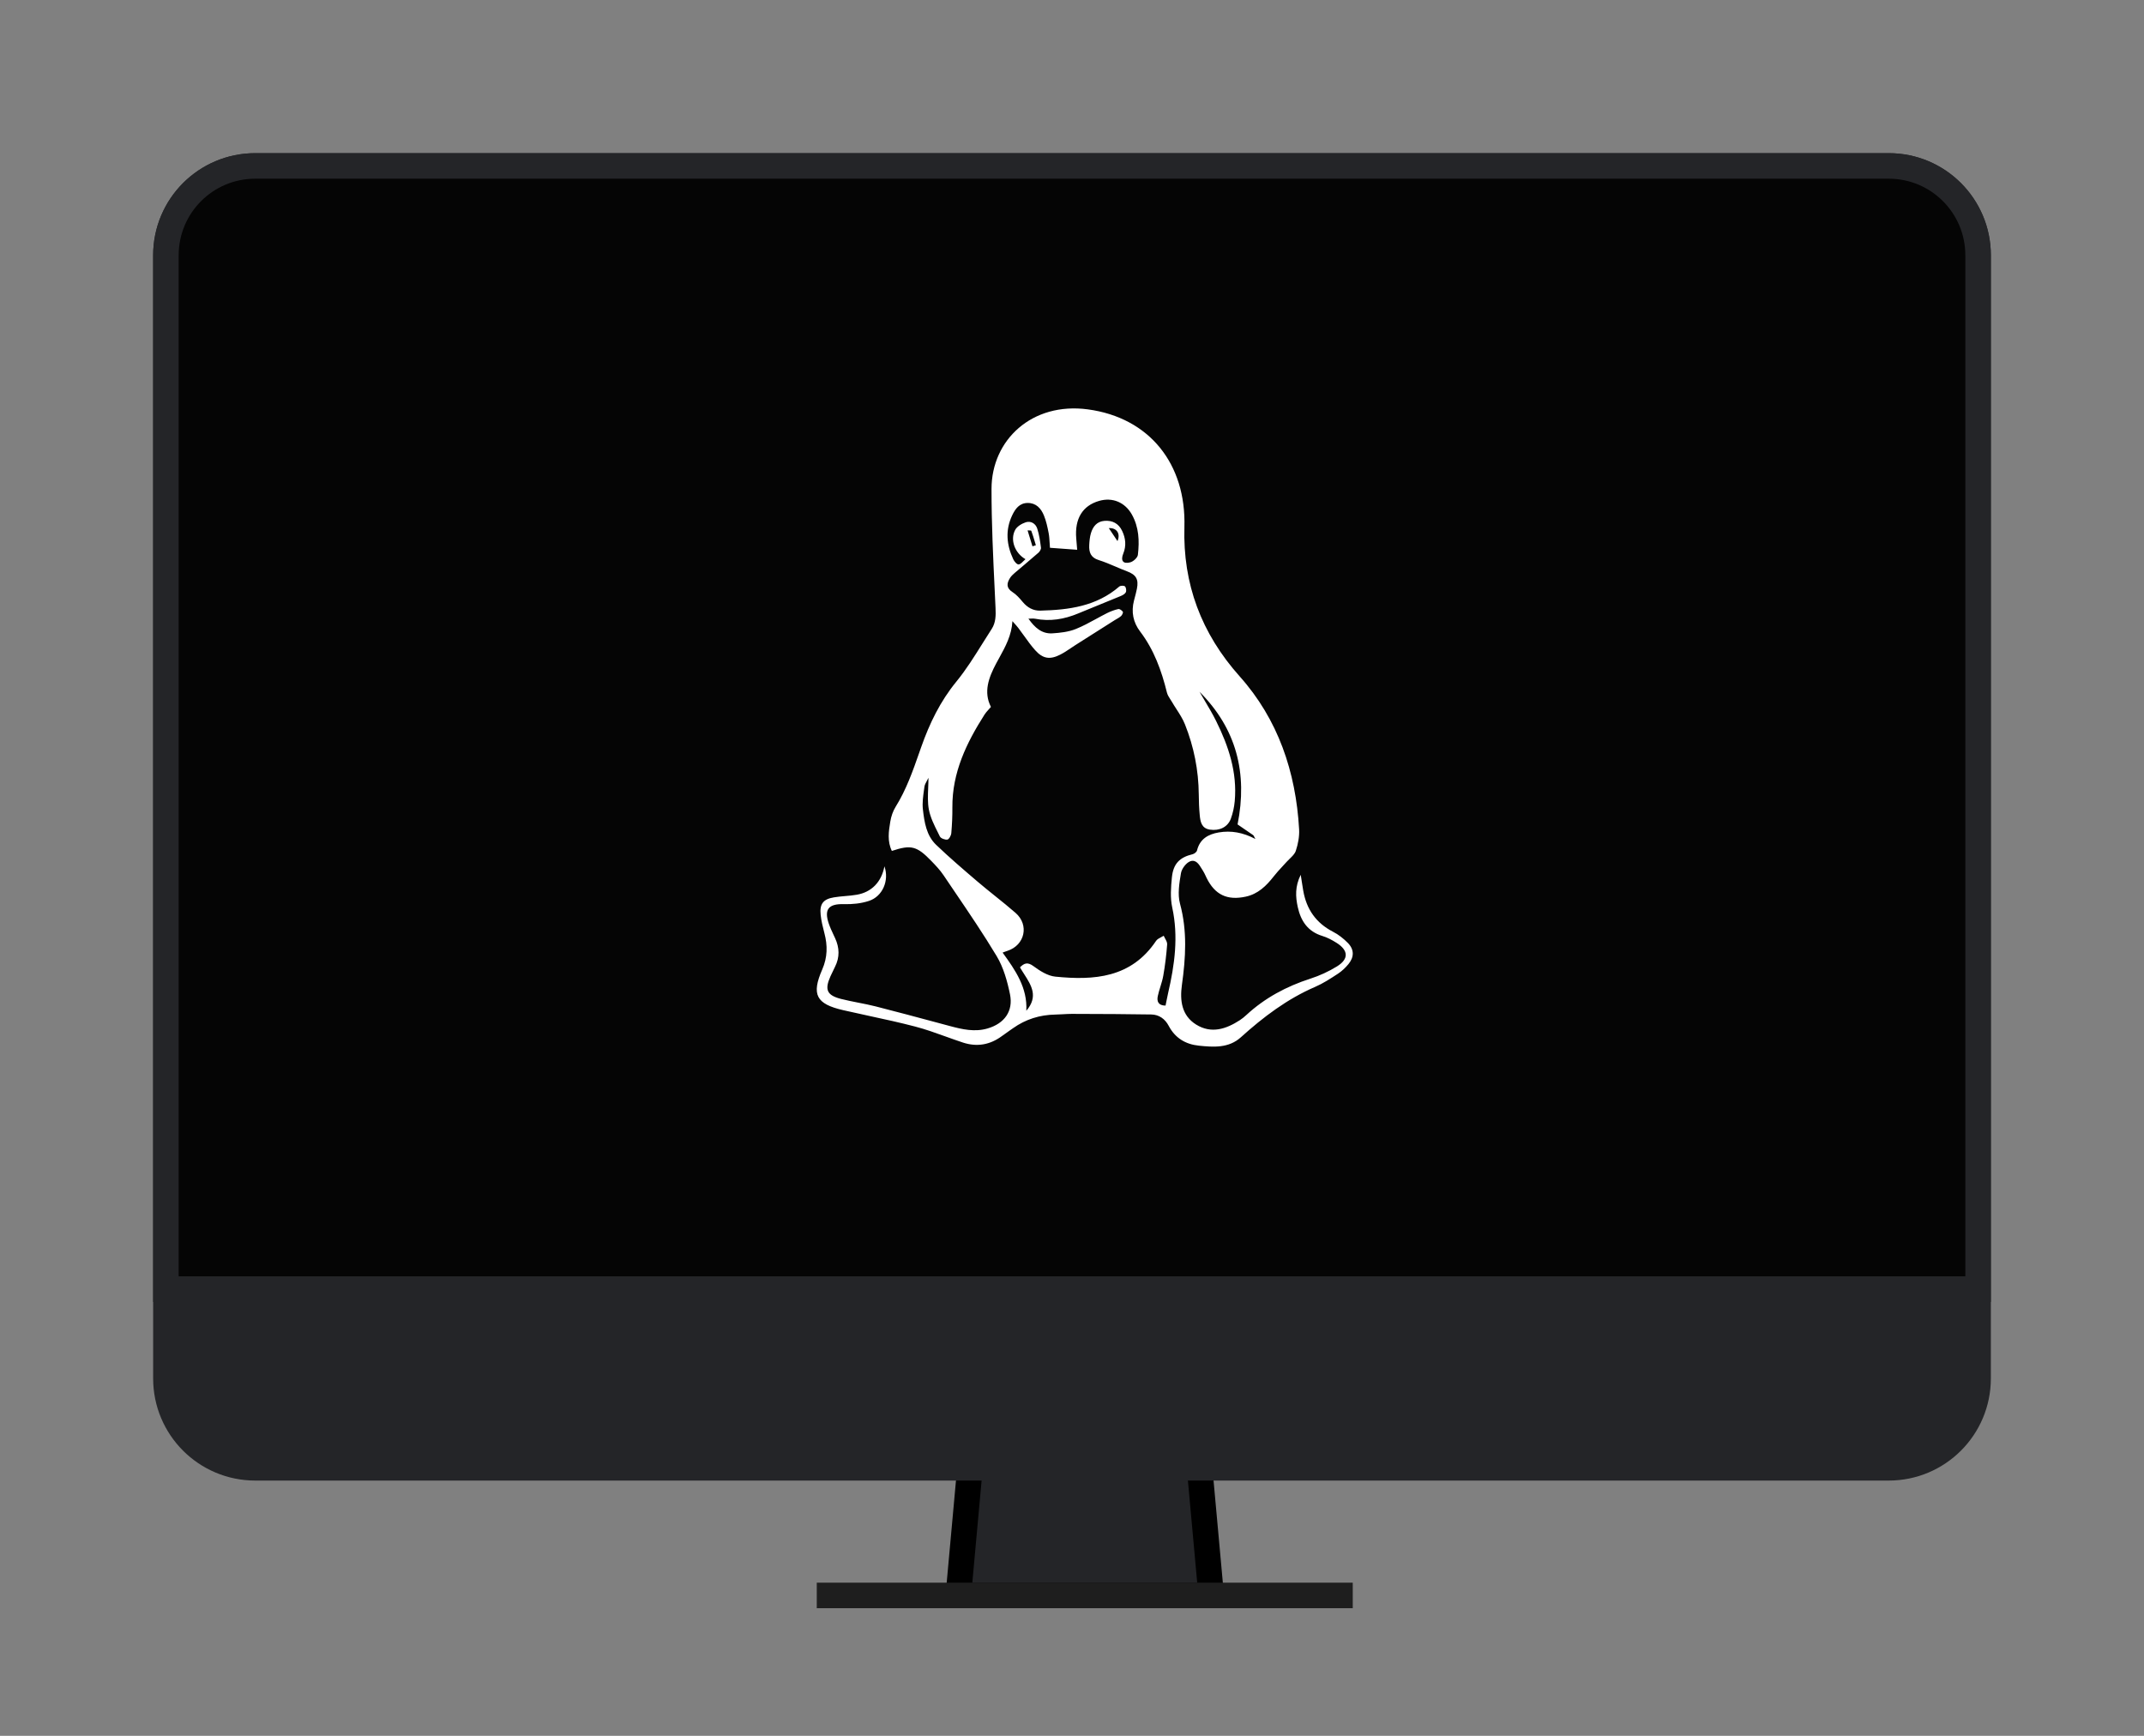
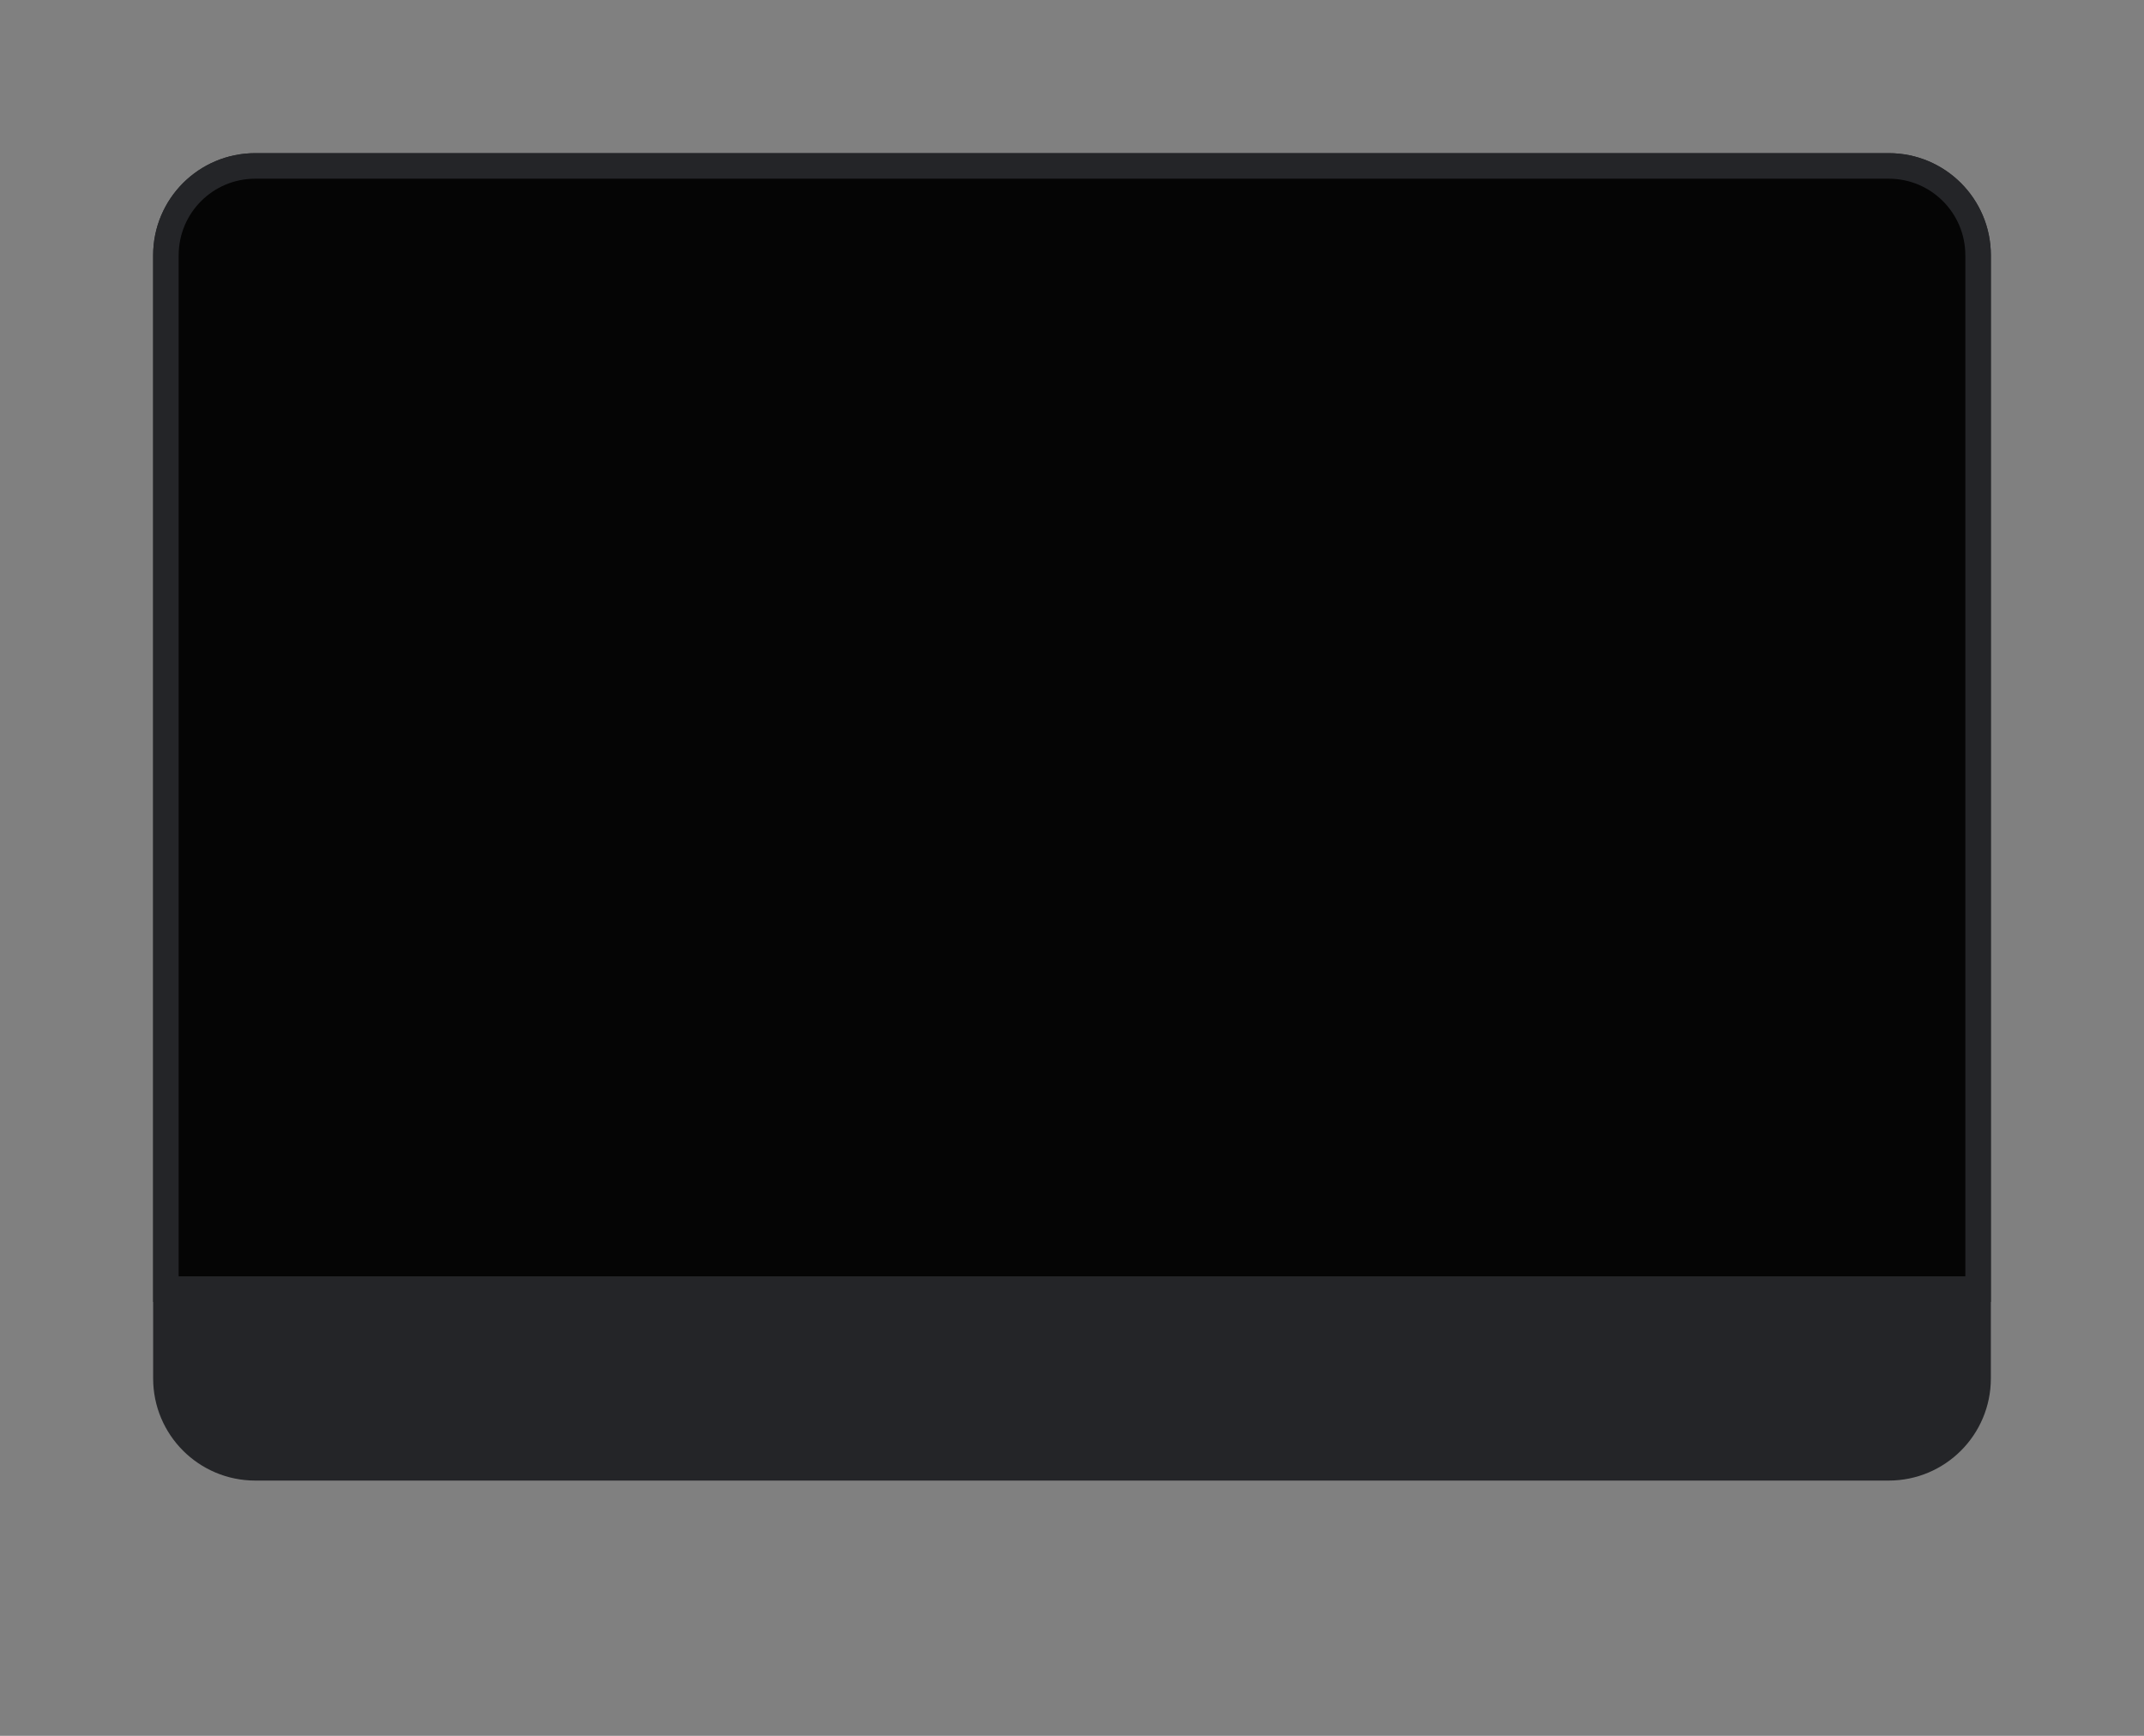
<svg xmlns="http://www.w3.org/2000/svg" width="84" height="68" viewBox="0 0 84 68" fill="none">
  <rect x="0" y="0" width="84" height="68" fill="#808080" stroke="none" />
-   <path d="M37.547 62.5L38.457 52.5H46.543L47.453 62.5H37.547Z" fill="#242528" stroke="black" />
-   <rect x="32" y="62" width="21" height="1" fill="#1E1E1E" />
  <path d="M10 6.5H74C75.933 6.5 77.5 8.067 77.5 10V54C77.5 55.933 75.933 57.5 74 57.5H10C8.067 57.5 6.5 55.933 6.5 54V10C6.5 8.067 8.067 6.5 10 6.5Z" fill="#242528" stroke="#242528" />
  <path d="M10 6.5H74C75.933 6.5 77.5 8.067 77.5 10V50.5H6.5V10C6.5 8.067 8.067 6.5 10 6.5Z" fill="#050505" stroke="#242528" />
-   <path fill-rule="evenodd" clip-rule="evenodd" d="M34.043 35.293C34.579 35.118 34.847 34.494 34.651 33.937C34.538 34.55 34.148 34.95 33.57 35.05C33.419 35.077 33.265 35.09 33.111 35.103C32.963 35.116 32.814 35.129 32.667 35.154C32.253 35.224 32.108 35.412 32.152 35.833C32.177 36.078 32.238 36.32 32.3 36.559C32.428 37.043 32.422 37.502 32.215 37.977C31.783 38.964 31.978 39.328 33.029 39.571C33.372 39.65 33.716 39.724 34.06 39.799C34.663 39.929 35.265 40.06 35.861 40.216C36.263 40.321 36.655 40.462 37.048 40.604C37.273 40.685 37.499 40.766 37.727 40.841C38.277 41.021 38.79 40.932 39.258 40.584C39.353 40.514 39.451 40.446 39.548 40.378C39.596 40.345 39.644 40.311 39.691 40.278C40.188 39.927 40.74 39.755 41.345 39.745C41.443 39.744 41.541 39.738 41.639 39.732C41.757 39.725 41.874 39.718 41.991 39.718L42.274 39.719C43.218 39.722 44.161 39.725 45.105 39.741C45.408 39.746 45.644 39.912 45.789 40.187C46.042 40.666 46.449 40.909 46.968 40.963C47.547 41.023 48.138 41.065 48.614 40.636C49.496 39.84 50.431 39.132 51.528 38.659C51.836 38.526 52.122 38.339 52.405 38.154L52.419 38.145C52.573 38.044 52.713 37.911 52.831 37.768C53.06 37.491 53.059 37.195 52.809 36.94C52.639 36.767 52.439 36.609 52.225 36.5C51.561 36.158 51.185 35.618 51.059 34.887C51.038 34.769 51.02 34.65 50.998 34.508L50.998 34.507L50.998 34.505C50.986 34.433 50.974 34.355 50.961 34.269C50.733 34.731 50.757 35.131 50.845 35.532C50.964 36.079 51.24 36.491 51.804 36.664C51.999 36.723 52.186 36.822 52.359 36.931C52.834 37.228 52.852 37.568 52.38 37.859C52.057 38.058 51.703 38.221 51.343 38.337C50.404 38.64 49.557 39.091 48.828 39.765C48.749 39.838 48.664 39.908 48.574 39.966C48.033 40.316 47.455 40.504 46.864 40.137C46.296 39.783 46.221 39.194 46.306 38.586C46.455 37.52 46.521 36.468 46.232 35.403C46.131 35.033 46.203 34.598 46.269 34.206C46.299 34.027 46.479 33.791 46.641 33.737C46.859 33.665 46.979 33.863 47.087 34.041C47.103 34.067 47.118 34.093 47.134 34.117C47.173 34.177 47.203 34.243 47.234 34.308C47.245 34.333 47.257 34.357 47.268 34.381C47.597 35.054 48.08 35.283 48.809 35.125C49.291 35.02 49.613 34.703 49.905 34.33C50.008 34.197 50.123 34.073 50.238 33.949C50.296 33.887 50.354 33.824 50.411 33.76C50.448 33.718 50.49 33.678 50.533 33.637C50.631 33.542 50.73 33.447 50.768 33.332C50.857 33.065 50.913 32.768 50.898 32.488C50.771 30.235 50.07 28.176 48.57 26.497C47.065 24.812 46.34 22.872 46.404 20.645C46.476 18.175 45.036 16.363 42.623 16.037C40.435 15.742 38.849 17.233 38.847 19.151C38.846 20.484 38.909 21.817 38.973 23.149C38.983 23.37 38.994 23.592 39.004 23.813C39.018 24.112 39.015 24.39 38.854 24.638C38.733 24.825 38.614 25.014 38.496 25.203C38.174 25.718 37.852 26.234 37.471 26.7C36.837 27.473 36.419 28.338 36.092 29.266L36.02 29.471C35.763 30.205 35.506 30.938 35.091 31.604C34.984 31.775 34.914 31.984 34.881 32.185C34.817 32.568 34.759 32.96 34.942 33.334C35.695 33.084 35.92 33.14 36.488 33.727C36.659 33.903 36.831 34.084 36.968 34.288C37.117 34.509 37.267 34.729 37.416 34.95C37.976 35.775 38.535 36.6 39.048 37.454C39.315 37.898 39.465 38.435 39.571 38.951C39.706 39.617 39.348 40.096 38.696 40.288C38.192 40.437 37.708 40.326 37.222 40.196L36.678 40.05C35.886 39.838 35.094 39.625 34.3 39.423C34.078 39.367 33.855 39.323 33.63 39.279C33.403 39.234 33.175 39.189 32.95 39.132C32.395 38.989 32.302 38.77 32.537 38.245C32.594 38.119 32.654 37.994 32.716 37.871C32.903 37.499 32.891 37.128 32.72 36.755C32.702 36.715 32.682 36.674 32.663 36.633C32.594 36.486 32.525 36.338 32.472 36.185C32.277 35.618 32.467 35.401 33.065 35.419C33.391 35.428 33.735 35.394 34.043 35.293ZM47.204 27.455C47.134 27.337 47.064 27.219 46.996 27.1C48.448 28.551 48.885 30.296 48.487 32.296L48.617 32.385C48.773 32.491 48.936 32.602 49.097 32.715C49.114 32.727 49.124 32.747 49.141 32.783C49.152 32.804 49.165 32.832 49.185 32.866C48.695 32.609 48.231 32.528 47.749 32.61C47.338 32.681 47.01 32.862 46.898 33.316C46.883 33.377 46.793 33.447 46.727 33.463C46.223 33.584 45.969 33.828 45.914 34.37C45.875 34.76 45.845 35.173 45.927 35.551C46.175 36.69 46.022 37.795 45.766 38.902C45.74 39.013 45.718 39.125 45.696 39.237C45.686 39.289 45.676 39.341 45.665 39.393C45.388 39.393 45.316 39.234 45.361 39.022C45.387 38.897 45.425 38.775 45.463 38.652C45.507 38.51 45.551 38.367 45.576 38.222C45.648 37.816 45.697 37.405 45.728 36.994C45.733 36.92 45.69 36.842 45.647 36.764C45.627 36.729 45.608 36.693 45.593 36.658C45.56 36.678 45.525 36.697 45.489 36.715C45.413 36.755 45.336 36.795 45.294 36.858C44.319 38.312 42.866 38.411 41.346 38.259C41.048 38.229 40.743 38.035 40.49 37.848C40.264 37.681 40.131 37.725 39.962 37.895C40.013 37.985 40.071 38.075 40.128 38.164C40.409 38.603 40.689 39.04 40.21 39.596C40.259 38.696 39.786 38.013 39.281 37.317C39.314 37.305 39.341 37.294 39.366 37.285C39.41 37.269 39.443 37.257 39.477 37.246C40.154 37.023 40.329 36.234 39.791 35.764C39.531 35.536 39.261 35.32 38.992 35.104C38.762 34.919 38.533 34.735 38.309 34.544L38.296 34.533C37.747 34.064 37.196 33.594 36.675 33.094C36.293 32.727 36.215 32.205 36.158 31.705C36.13 31.456 36.166 31.198 36.201 30.945C36.207 30.904 36.213 30.863 36.218 30.822C36.228 30.745 36.269 30.672 36.313 30.591C36.334 30.553 36.356 30.512 36.376 30.469C36.376 30.607 36.37 30.742 36.365 30.874C36.353 31.167 36.342 31.446 36.392 31.713C36.452 32.026 36.601 32.324 36.748 32.616C36.773 32.666 36.798 32.716 36.822 32.766C36.86 32.843 37.023 32.904 37.117 32.89C37.181 32.881 37.263 32.732 37.271 32.639C37.3 32.305 37.316 31.968 37.313 31.632C37.302 30.264 37.866 29.102 38.575 27.99C38.617 27.924 38.669 27.866 38.729 27.8C38.759 27.767 38.791 27.732 38.824 27.693C38.524 27.107 38.736 26.541 39.032 25.985C39.071 25.912 39.111 25.84 39.151 25.768C39.392 25.329 39.635 24.887 39.666 24.333C39.691 24.361 39.716 24.389 39.74 24.417C39.795 24.478 39.85 24.538 39.899 24.603C39.974 24.702 40.047 24.803 40.12 24.905C40.26 25.1 40.4 25.296 40.56 25.474C40.859 25.809 41.139 25.849 41.539 25.645C41.681 25.573 41.814 25.484 41.948 25.394C42.01 25.352 42.073 25.31 42.136 25.269C42.649 24.944 43.162 24.618 43.675 24.293C43.702 24.276 43.73 24.26 43.757 24.245C43.816 24.212 43.874 24.178 43.922 24.134C43.965 24.095 44.011 23.996 43.992 23.966C43.956 23.911 43.865 23.848 43.812 23.86C43.662 23.893 43.513 23.949 43.374 24.018C43.229 24.091 43.086 24.169 42.943 24.247C42.681 24.39 42.419 24.533 42.143 24.643C41.86 24.756 41.538 24.791 41.23 24.811C40.821 24.836 40.544 24.592 40.293 24.235C40.332 24.235 40.366 24.234 40.397 24.233C40.456 24.23 40.503 24.228 40.548 24.237C41.136 24.354 41.696 24.26 42.243 24.031C42.526 23.913 42.811 23.798 43.095 23.682C43.364 23.573 43.633 23.464 43.901 23.352C43.979 23.32 44.073 23.271 44.108 23.203C44.138 23.142 44.121 23.016 44.075 22.972C44.036 22.934 43.899 22.938 43.852 22.978C42.956 23.753 41.872 23.894 40.756 23.921C40.479 23.928 40.251 23.8 40.068 23.58C39.949 23.437 39.82 23.291 39.667 23.193C39.416 23.032 39.441 22.849 39.572 22.641C39.619 22.567 39.686 22.504 39.752 22.447C39.875 22.342 39.998 22.238 40.122 22.134C40.311 21.974 40.5 21.814 40.686 21.651C40.738 21.605 40.792 21.515 40.784 21.454C40.751 21.203 40.716 20.947 40.638 20.706C40.575 20.509 40.386 20.397 40.191 20.459C40.032 20.511 39.842 20.624 39.77 20.765C39.569 21.151 39.759 21.665 40.177 21.906C40.147 21.931 40.118 21.96 40.091 21.987C40.03 22.049 39.972 22.106 39.91 22.112C39.845 22.118 39.738 21.996 39.698 21.908C39.435 21.344 39.381 20.768 39.656 20.189C39.779 19.929 39.943 19.705 40.264 19.703C40.594 19.701 40.787 19.916 40.9 20.193C40.989 20.41 41.039 20.645 41.084 20.877C41.108 21.002 41.116 21.131 41.124 21.267C41.128 21.329 41.132 21.393 41.137 21.459L42.203 21.537L42.166 21.094C42.101 20.32 42.413 19.808 43.064 19.622C43.583 19.472 44.073 19.675 44.343 20.151C44.624 20.648 44.645 21.191 44.581 21.736C44.568 21.847 44.406 21.994 44.286 22.028C44.004 22.107 43.896 21.965 44.008 21.688C44.133 21.381 44.102 21.086 43.965 20.798C43.827 20.507 43.586 20.379 43.272 20.404C42.973 20.429 42.821 20.626 42.742 20.886C42.697 21.035 42.683 21.197 42.675 21.354C42.662 21.63 42.73 21.841 43.042 21.939C43.27 22.01 43.49 22.104 43.711 22.198C43.859 22.262 44.007 22.325 44.157 22.381C44.508 22.513 44.618 22.689 44.543 23.065C44.517 23.195 44.483 23.322 44.449 23.45L44.429 23.526C44.313 23.969 44.398 24.383 44.667 24.736C45.212 25.452 45.508 26.271 45.72 27.133C45.743 27.225 45.797 27.309 45.851 27.393C45.871 27.424 45.891 27.454 45.909 27.485C45.965 27.582 46.026 27.676 46.087 27.771C46.214 27.967 46.34 28.162 46.425 28.375C46.776 29.254 46.959 30.174 46.967 31.126C46.969 31.394 46.979 31.662 47.004 31.927C47.028 32.189 47.073 32.451 47.404 32.5C47.776 32.555 48.1 32.403 48.223 32.073C48.304 31.854 48.355 31.615 48.376 31.382C48.477 30.256 48.135 29.229 47.646 28.244C47.512 27.974 47.358 27.714 47.204 27.455ZM40.451 21.402L40.584 21.359C40.57 21.314 40.557 21.269 40.544 21.224C40.501 21.08 40.458 20.936 40.405 20.795C40.399 20.778 40.346 20.779 40.303 20.779C40.286 20.779 40.271 20.78 40.26 20.779L40.451 21.402ZM43.782 21.197C43.91 20.901 43.748 20.669 43.442 20.689L43.782 21.197Z" fill="white" />
</svg>